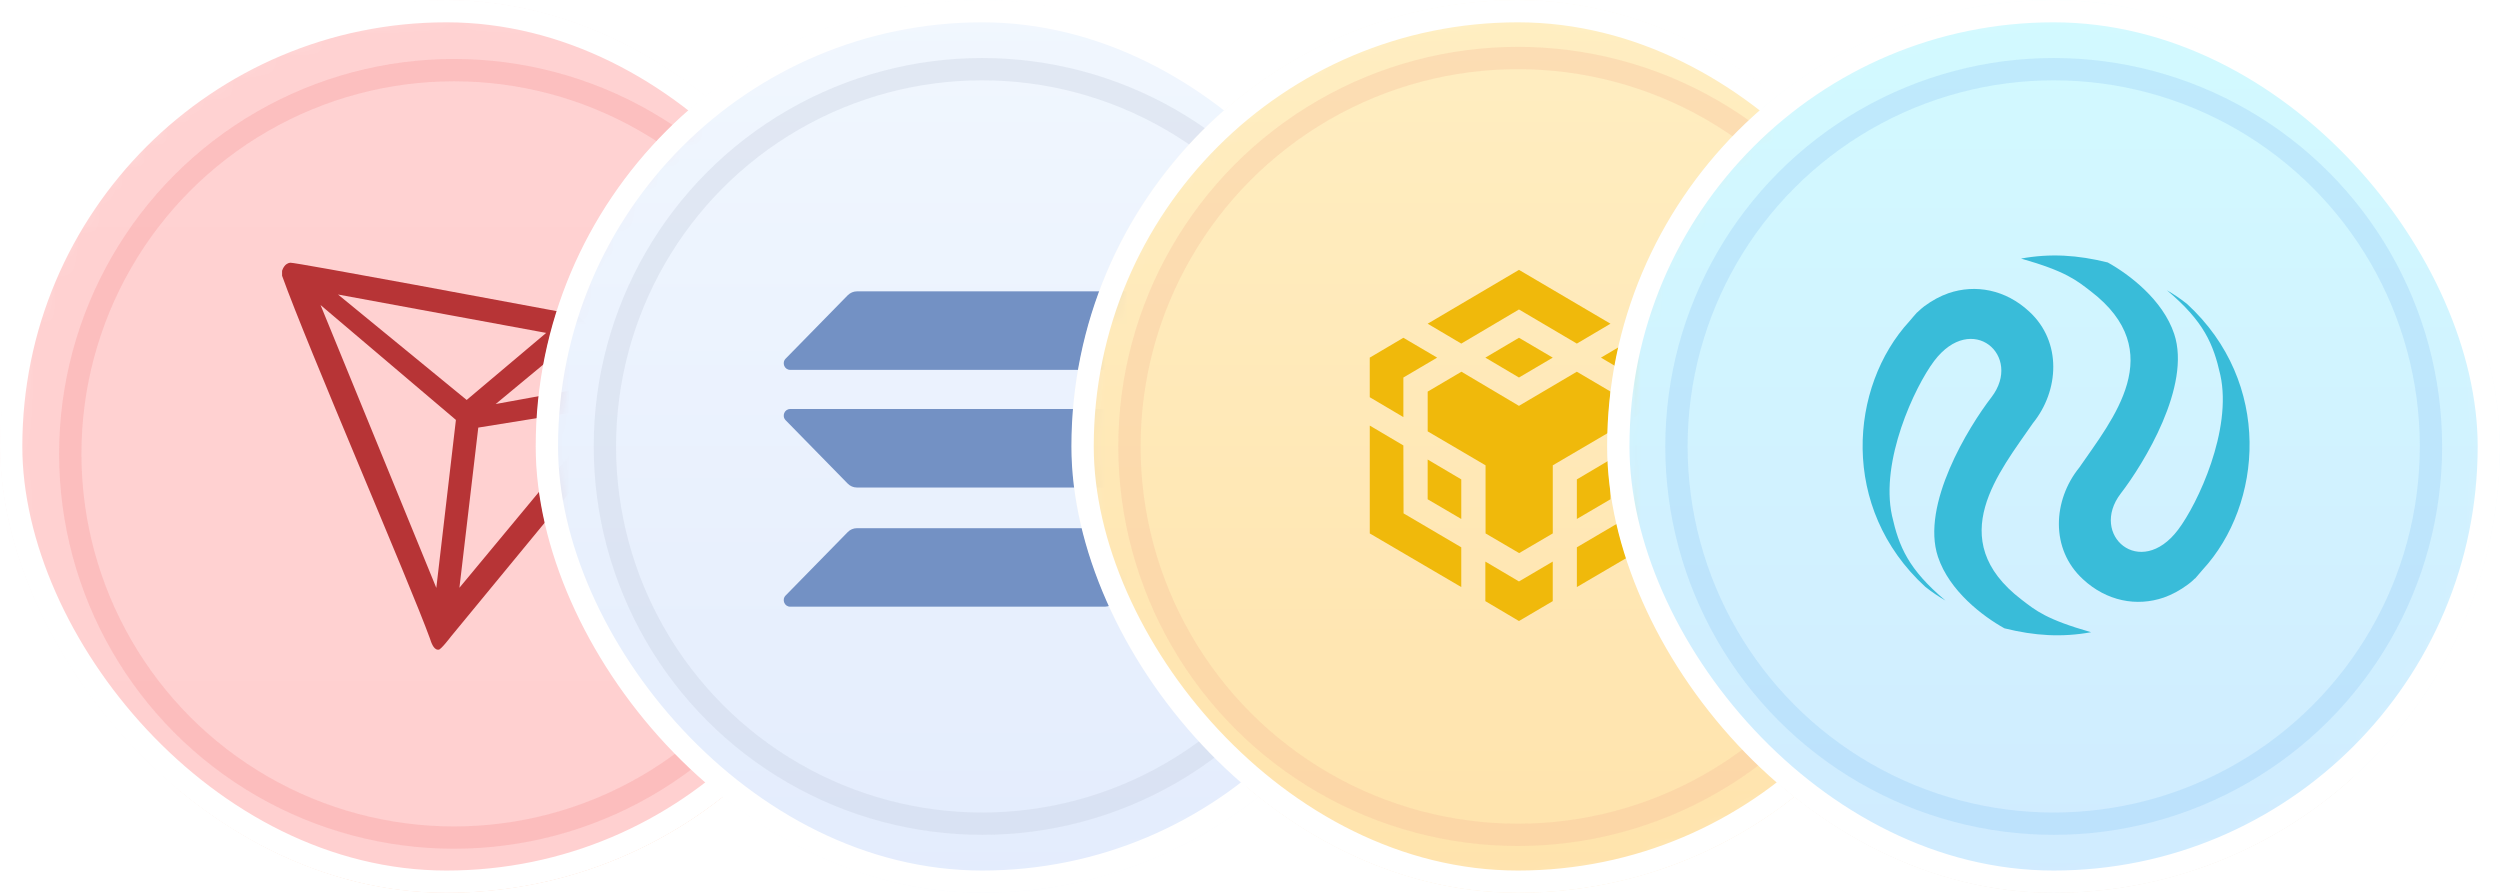
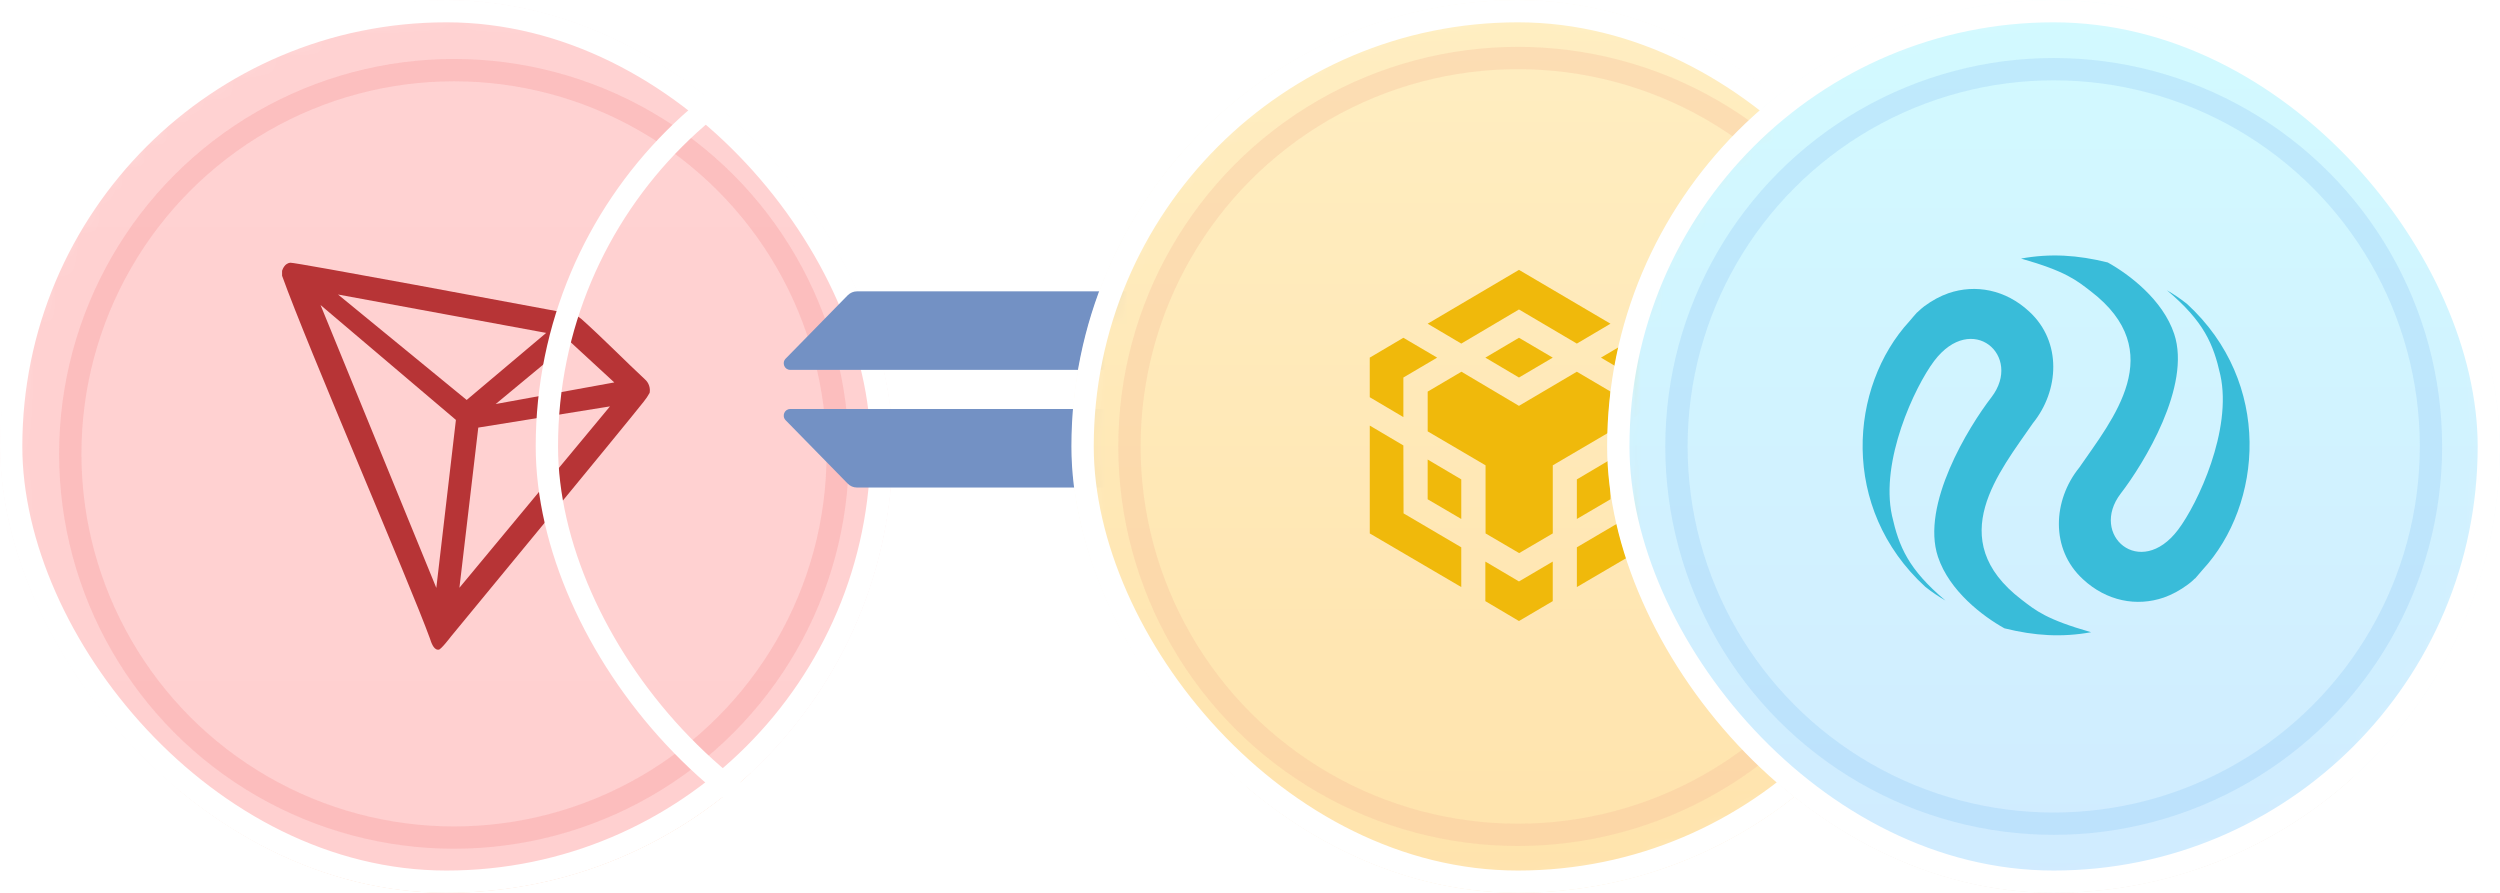
<svg xmlns="http://www.w3.org/2000/svg" width="112" height="40" viewBox="0 0 112 40" fill="none">
  <g clip-path="url(#clip0_2153_1002)">
    <mask id="mask0_2153_1002" style="mask-type:alpha" maskUnits="userSpaceOnUse" x="0" y="0" width="41" height="41">
      <circle cx="20.333" cy="20.333" r="20.333" fill="#D9D9D9" />
    </mask>
    <g mask="url(#mask0_2153_1002)">
      <circle cx="21.031" cy="40.17" r="13.781" fill="#FFBC7E" />
      <g filter="url(#filter0_b_2153_1002)">
        <circle cx="20.333" cy="20.333" r="20.333" fill="url(#paint0_linear_2153_1002)" />
      </g>
      <g filter="url(#filter1_b_2153_1002)">
        <circle cx="20.339" cy="20.333" r="17.191" stroke="#F59A9A" stroke-opacity="0.35" />
      </g>
      <path d="M28.89 16.992C28.078 16.241 26.953 15.096 26.038 14.283L25.984 14.245C25.893 14.173 25.792 14.116 25.683 14.077C23.475 13.665 13.2 11.745 13 11.769C12.944 11.777 12.89 11.797 12.843 11.829L12.791 11.869C12.728 11.934 12.68 12.011 12.65 12.097L12.637 12.132V12.324V12.354C13.793 15.575 18.361 26.126 19.26 28.602C19.314 28.77 19.417 29.09 19.61 29.106H19.653C19.756 29.106 20.195 28.526 20.195 28.526C20.195 28.526 28.04 19.013 28.834 18C28.936 17.875 29.027 17.741 29.104 17.599C29.124 17.488 29.115 17.373 29.077 17.267C29.04 17.161 28.975 17.066 28.89 16.992ZM22.207 18.1L25.556 15.323L27.52 17.133L22.207 18.1ZM20.907 17.918L15.143 13.194L24.469 14.914L20.907 17.918ZM21.427 19.156L27.327 18.206L20.582 26.332L21.427 19.156ZM14.36 13.665L20.425 18.812L19.547 26.338L14.36 13.665Z" fill="#B73436" />
    </g>
  </g>
  <rect x="0.5" y="0.5" width="39" height="39" rx="19.5" stroke="white" />
  <g clip-path="url(#clip1_2153_1002)">
    <mask id="mask1_2153_1002" style="mask-type:alpha" maskUnits="userSpaceOnUse" x="24" y="0" width="40" height="40">
-       <circle cx="44" cy="20" r="20" fill="#D9D9D9" />
-     </mask>
+       </mask>
    <g mask="url(#mask1_2153_1002)">
      <g filter="url(#filter2_b_2153_1002)">
        <circle cx="44" cy="20" r="20" fill="url(#paint1_linear_2153_1002)" />
      </g>
      <g filter="url(#filter3_b_2153_1002)">
        <circle cx="44" cy="20" r="16.901" stroke="#C6CDDE" stroke-opacity="0.35" />
      </g>
    </g>
    <g clip-path="url(#clip2_2153_1002)">
-       <path d="M37.981 23.835C38.087 23.726 38.234 23.663 38.389 23.663H52.482C52.74 23.663 52.868 23.98 52.686 24.166L49.902 27.008C49.796 27.116 49.649 27.18 49.494 27.18H35.401C35.143 27.18 35.014 26.863 35.197 26.677L37.981 23.835Z" fill="#7391C4" />
      <path d="M37.981 13.225C38.092 13.116 38.238 13.053 38.389 13.053H52.482C52.74 13.053 52.868 13.37 52.686 13.556L49.902 16.398C49.796 16.506 49.649 16.57 49.494 16.57H35.401C35.143 16.57 35.014 16.253 35.197 16.067L37.981 13.225Z" fill="#7391C4" />
      <path d="M49.902 18.496C49.796 18.387 49.649 18.324 49.494 18.324H35.401C35.143 18.324 35.014 18.641 35.197 18.827L37.981 21.669C38.087 21.777 38.234 21.841 38.389 21.841H52.482C52.74 21.841 52.868 21.524 52.686 21.338L49.902 18.496Z" fill="#7391C4" />
    </g>
  </g>
  <rect x="24.5" y="0.5" width="39" height="39" rx="19.5" stroke="white" />
  <g clip-path="url(#clip3_2153_1002)">
    <mask id="mask2_2153_1002" style="mask-type:alpha" maskUnits="userSpaceOnUse" x="48" y="0" width="40" height="40">
      <circle cx="68" cy="20" r="20" fill="#D9D9D9" />
    </mask>
    <g mask="url(#mask2_2153_1002)">
      <circle cx="68.686" cy="39.511" r="13.555" fill="#FFBC7E" />
      <g filter="url(#filter4_b_2153_1002)">
        <circle cx="68" cy="20" r="20" fill="url(#paint2_linear_2153_1002)" />
      </g>
      <g filter="url(#filter5_b_2153_1002)">
        <circle cx="68" cy="20" r="17.401" stroke="#F5C09A" stroke-opacity="0.35" />
      </g>
      <path d="M62.871 19.956L62.879 22.999L65.465 24.52V26.301L61.366 23.898V19.066L62.871 19.956ZM62.871 16.913V18.686L61.365 17.795V16.022L62.871 15.132L64.384 16.022L62.871 16.913ZM66.544 16.022L68.05 15.132L69.563 16.022L68.05 16.913L66.544 16.022Z" fill="#F0B90B" />
      <path d="M63.959 22.368V20.587L65.465 21.477V23.25L63.959 22.368ZM66.544 25.158L68.05 26.049L69.563 25.158V26.931L68.05 27.822L66.544 26.931V25.158ZM71.723 16.022L73.228 15.132L74.742 16.022V17.795L73.228 18.686V16.913L71.723 16.022ZM73.228 22.999L73.237 19.956L74.742 19.065V23.897L70.644 26.3V24.519L73.228 22.999Z" fill="#F0B90B" />
      <path d="M72.148 22.368L70.643 23.25V21.477L72.148 20.586V22.368Z" fill="#F0B90B" />
      <path d="M72.149 17.544L72.157 19.325L69.564 20.847V23.897L68.058 24.779L66.553 23.897V20.847L63.96 19.325V17.544L65.472 16.653L68.049 18.182L70.642 16.653L72.155 17.544H72.149ZM63.959 14.502L68.05 12.09L72.149 14.502L70.643 15.393L68.05 13.864L65.465 15.393L63.959 14.502Z" fill="#F0B90B" />
    </g>
  </g>
  <rect x="48.5" y="0.5" width="39" height="39" rx="19.5" stroke="white" />
  <g clip-path="url(#clip4_2153_1002)">
    <mask id="mask3_2153_1002" style="mask-type:alpha" maskUnits="userSpaceOnUse" x="72" y="0" width="40" height="40">
      <circle cx="92" cy="20" r="20" fill="#D9D9D9" />
    </mask>
    <g mask="url(#mask3_2153_1002)">
      <circle cx="92.686" cy="39.511" r="13.555" fill="#FFBC7E" />
      <g filter="url(#filter6_b_2153_1002)">
        <circle cx="92" cy="20" r="20" fill="url(#paint3_linear_2153_1002)" />
      </g>
      <g filter="url(#filter7_b_2153_1002)">
        <circle cx="92.006" cy="20" r="16.901" stroke="#9ACFF5" stroke-opacity="0.35" />
      </g>
    </g>
    <g clip-path="url(#clip5_2153_1002)">
      <path d="M85.547 14.387C85.655 14.255 85.768 14.128 85.881 14C85.885 13.996 85.898 13.992 85.902 13.987C85.911 13.975 85.928 13.966 85.941 13.953L85.95 13.94C86.028 13.868 86.115 13.791 86.21 13.719C86.557 13.464 86.912 13.268 87.289 13.136C88.503 12.72 89.851 12.975 90.909 13.957C92.386 15.315 92.252 17.505 91.073 18.96C89.582 21.13 87.025 24.154 90.566 26.864C91.203 27.354 91.676 27.753 93.682 28.323C92.369 28.562 91.151 28.485 89.799 28.149C88.841 27.617 87.333 26.482 86.821 24.946C86.045 22.619 88.186 19.135 89.218 17.795C90.635 15.94 88.343 13.932 86.648 16.174C85.772 17.344 84.225 20.649 84.762 23.104C85.074 24.495 85.495 25.507 87.155 26.903C86.847 26.724 86.548 26.524 86.258 26.294C82.404 22.768 82.851 17.314 85.547 14.387Z" fill="#39BCD9" />
      <path d="M98.679 25.524C98.57 25.656 98.457 25.784 98.345 25.912C98.341 25.916 98.328 25.92 98.323 25.924C98.314 25.937 98.297 25.945 98.284 25.958L98.275 25.971C98.197 26.043 98.111 26.12 98.015 26.188C97.669 26.443 97.313 26.639 96.936 26.771C95.722 27.188 94.374 26.932 93.317 25.95C91.839 24.593 91.973 22.402 93.152 20.947C94.643 18.777 97.201 15.753 93.659 13.043C93.022 12.554 92.55 12.154 90.543 11.584C91.856 11.345 93.074 11.422 94.427 11.758C95.384 12.29 96.893 13.426 97.404 14.961C98.18 17.288 96.039 20.773 95.007 22.113C93.59 23.967 95.883 25.975 97.578 23.733C98.462 22.564 100.009 19.258 99.472 16.803C99.16 15.412 98.739 14.4 97.079 13.005C97.387 13.183 97.686 13.383 97.976 13.613C101.821 17.144 101.375 22.598 98.679 25.524Z" fill="#39BCD9" />
    </g>
  </g>
  <rect x="72.5" y="0.5" width="39" height="39" rx="19.5" stroke="white" />
  <defs>
    <filter id="filter0_b_2153_1002" x="-14.036" y="-14.036" width="68.738" height="68.738" filterUnits="userSpaceOnUse" color-interpolation-filters="sRGB">
      <feFlood flood-opacity="0" result="BackgroundImageFix" />
      <feGaussianBlur in="BackgroundImageFix" stdDeviation="7.018" />
      <feComposite in2="SourceAlpha" operator="in" result="effect1_backgroundBlur_2153_1002" />
      <feBlend mode="normal" in="SourceGraphic" in2="effect1_backgroundBlur_2153_1002" result="shape" />
    </filter>
    <filter id="filter1_b_2153_1002" x="-11.387" y="-11.393" width="63.453" height="63.453" filterUnits="userSpaceOnUse" color-interpolation-filters="sRGB">
      <feFlood flood-opacity="0" result="BackgroundImageFix" />
      <feGaussianBlur in="BackgroundImageFix" stdDeviation="7.018" />
      <feComposite in2="SourceAlpha" operator="in" result="effect1_backgroundBlur_2153_1002" />
      <feBlend mode="normal" in="SourceGraphic" in2="effect1_backgroundBlur_2153_1002" result="shape" />
    </filter>
    <filter id="filter2_b_2153_1002" x="-19" y="-43" width="126" height="126" filterUnits="userSpaceOnUse" color-interpolation-filters="sRGB">
      <feFlood flood-opacity="0" result="BackgroundImageFix" />
      <feGaussianBlur in="BackgroundImageFix" stdDeviation="21.5" />
      <feComposite in2="SourceAlpha" operator="in" result="effect1_backgroundBlur_2153_1002" />
      <feBlend mode="normal" in="SourceGraphic" in2="effect1_backgroundBlur_2153_1002" result="shape" />
    </filter>
    <filter id="filter3_b_2153_1002" x="-16.4" y="-40.401" width="120.801" height="120.802" filterUnits="userSpaceOnUse" color-interpolation-filters="sRGB">
      <feFlood flood-opacity="0" result="BackgroundImageFix" />
      <feGaussianBlur in="BackgroundImageFix" stdDeviation="21.5" />
      <feComposite in2="SourceAlpha" operator="in" result="effect1_backgroundBlur_2153_1002" />
      <feBlend mode="normal" in="SourceGraphic" in2="effect1_backgroundBlur_2153_1002" result="shape" />
    </filter>
    <filter id="filter4_b_2153_1002" x="5" y="-43" width="126" height="126" filterUnits="userSpaceOnUse" color-interpolation-filters="sRGB">
      <feFlood flood-opacity="0" result="BackgroundImageFix" />
      <feGaussianBlur in="BackgroundImageFix" stdDeviation="21.5" />
      <feComposite in2="SourceAlpha" operator="in" result="effect1_backgroundBlur_2153_1002" />
      <feBlend mode="normal" in="SourceGraphic" in2="effect1_backgroundBlur_2153_1002" result="shape" />
    </filter>
    <filter id="filter5_b_2153_1002" x="7.1" y="-40.901" width="121.801" height="121.802" filterUnits="userSpaceOnUse" color-interpolation-filters="sRGB">
      <feFlood flood-opacity="0" result="BackgroundImageFix" />
      <feGaussianBlur in="BackgroundImageFix" stdDeviation="21.5" />
      <feComposite in2="SourceAlpha" operator="in" result="effect1_backgroundBlur_2153_1002" />
      <feBlend mode="normal" in="SourceGraphic" in2="effect1_backgroundBlur_2153_1002" result="shape" />
    </filter>
    <filter id="filter6_b_2153_1002" x="29" y="-43" width="126" height="126" filterUnits="userSpaceOnUse" color-interpolation-filters="sRGB">
      <feFlood flood-opacity="0" result="BackgroundImageFix" />
      <feGaussianBlur in="BackgroundImageFix" stdDeviation="21.5" />
      <feComposite in2="SourceAlpha" operator="in" result="effect1_backgroundBlur_2153_1002" />
      <feBlend mode="normal" in="SourceGraphic" in2="effect1_backgroundBlur_2153_1002" result="shape" />
    </filter>
    <filter id="filter7_b_2153_1002" x="31.605" y="-40.401" width="120.801" height="120.802" filterUnits="userSpaceOnUse" color-interpolation-filters="sRGB">
      <feFlood flood-opacity="0" result="BackgroundImageFix" />
      <feGaussianBlur in="BackgroundImageFix" stdDeviation="21.5" />
      <feComposite in2="SourceAlpha" operator="in" result="effect1_backgroundBlur_2153_1002" />
      <feBlend mode="normal" in="SourceGraphic" in2="effect1_backgroundBlur_2153_1002" result="shape" />
    </filter>
    <linearGradient id="paint0_linear_2153_1002" x1="20.333" y1="0" x2="20.333" y2="40.667" gradientUnits="userSpaceOnUse">
      <stop stop-color="#FFD2D2" />
      <stop offset="1" stop-color="#FFD0D0" />
    </linearGradient>
    <linearGradient id="paint1_linear_2153_1002" x1="44" y1="0" x2="44" y2="40" gradientUnits="userSpaceOnUse">
      <stop stop-color="#F1F7FE" />
      <stop offset="1" stop-color="#E3ECFD" />
    </linearGradient>
    <linearGradient id="paint2_linear_2153_1002" x1="68" y1="0" x2="68" y2="40" gradientUnits="userSpaceOnUse">
      <stop stop-color="#FFEEC2" />
      <stop offset="1" stop-color="#FFE3AC" />
    </linearGradient>
    <linearGradient id="paint3_linear_2153_1002" x1="92" y1="0" x2="92" y2="40" gradientUnits="userSpaceOnUse">
      <stop stop-color="#D2FAFF" />
      <stop offset="1" stop-color="#D0EBFF" />
    </linearGradient>
    <clipPath id="clip0_2153_1002">
      <rect width="40" height="40" rx="20" fill="white" />
    </clipPath>
    <clipPath id="clip1_2153_1002">
      <rect x="24" width="40" height="40" rx="20" fill="white" />
    </clipPath>
    <clipPath id="clip2_2153_1002">
      <rect width="17.659" height="14.127" fill="white" transform="translate(35.111 13.053)" />
    </clipPath>
    <clipPath id="clip3_2153_1002">
      <rect x="48" width="40" height="40" rx="20" fill="white" />
    </clipPath>
    <clipPath id="clip4_2153_1002">
      <rect x="72" width="40" height="40" rx="20" fill="white" />
    </clipPath>
    <clipPath id="clip5_2153_1002">
      <rect width="17.337" height="17.016" fill="white" transform="translate(83.443 11.447)" />
    </clipPath>
  </defs>
</svg>